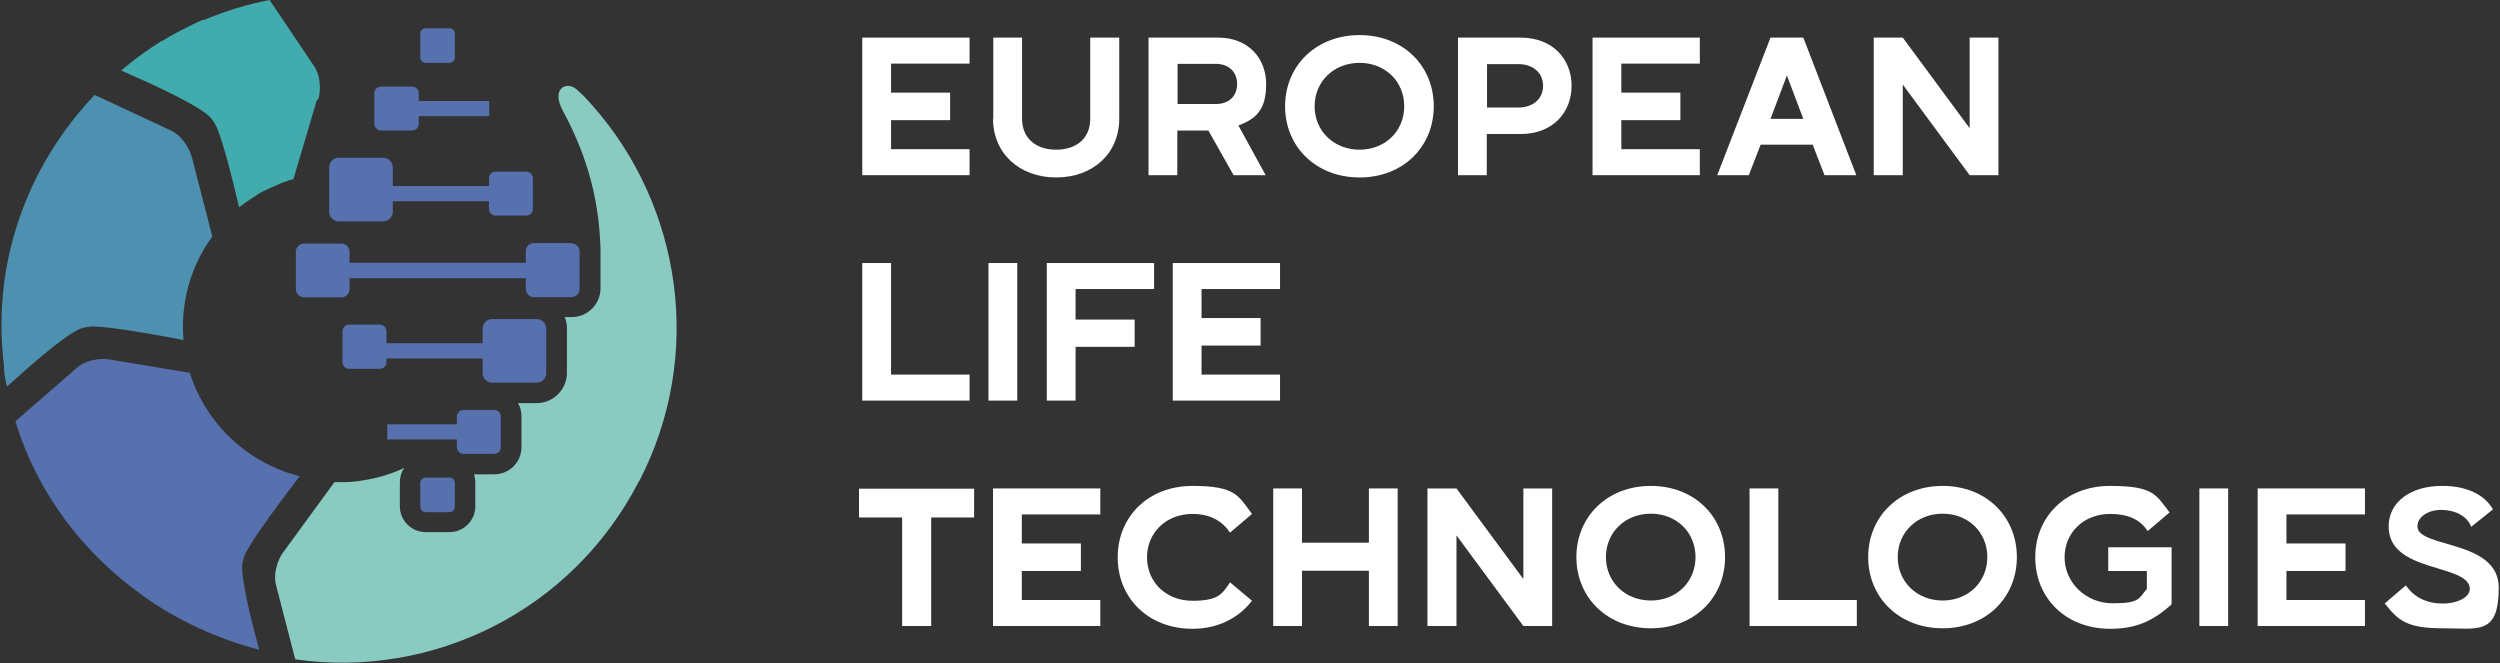
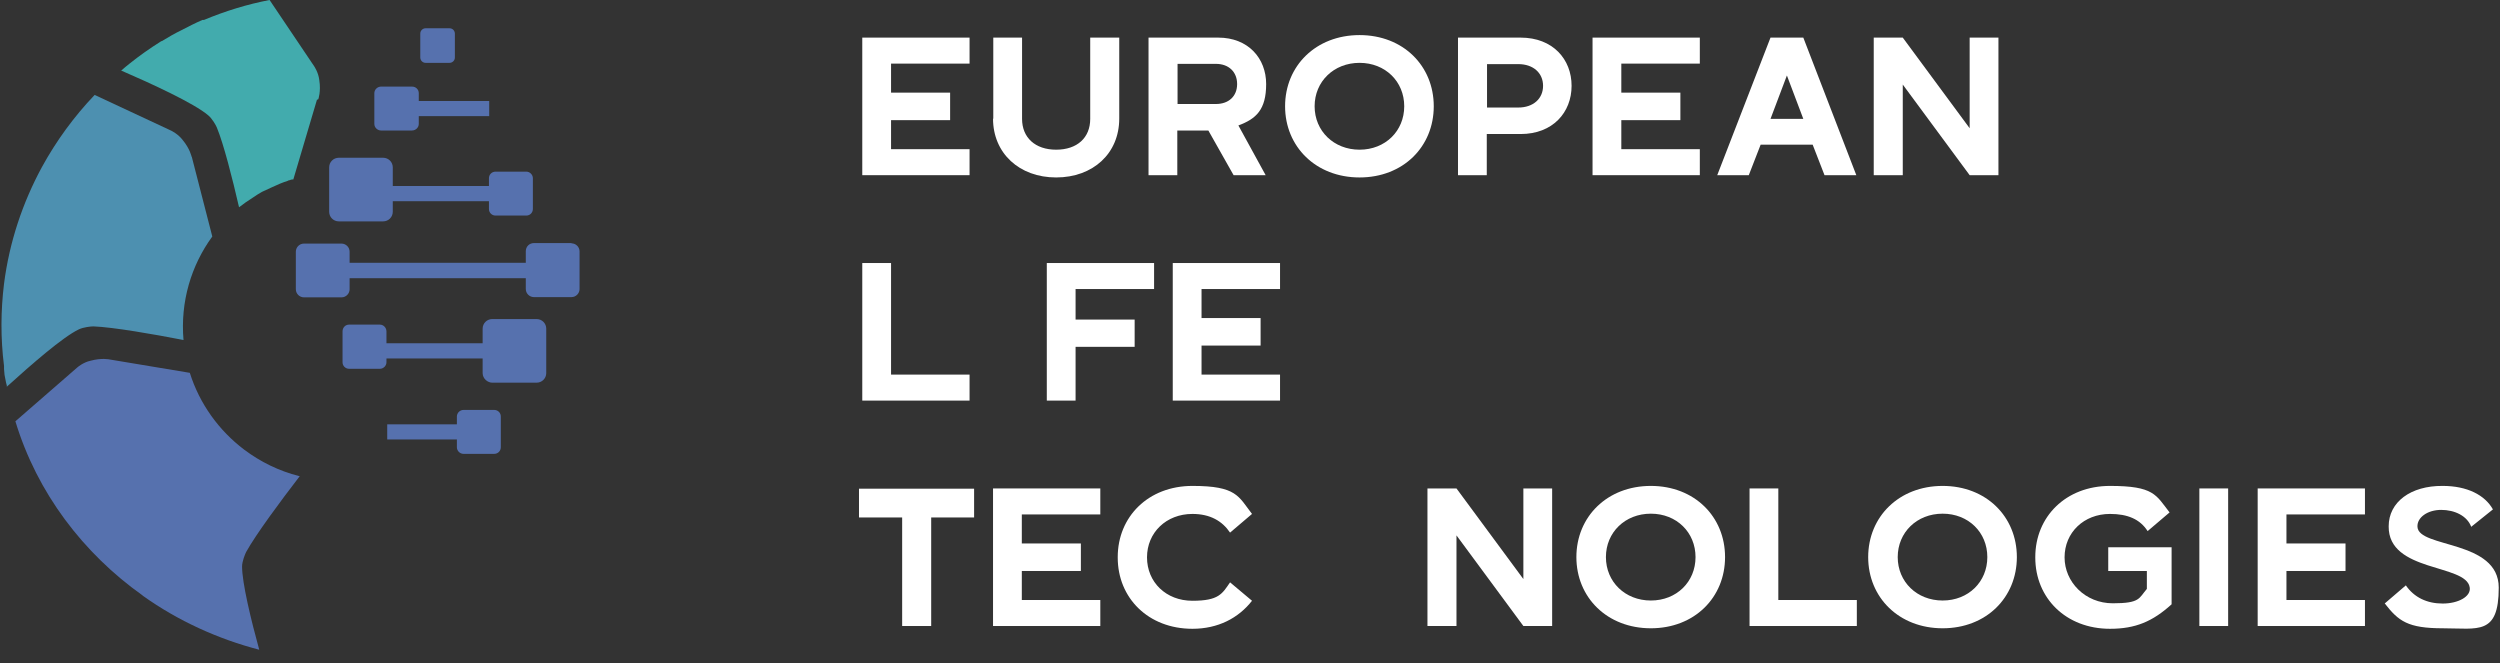
<svg xmlns="http://www.w3.org/2000/svg" id="Layer_1" version="1.1" viewBox="0 0 990.4 262.8">
  <rect x="0" y="0" width="990.4" height="262.8" fill="#333333" stroke="none" />
  <defs>
    <style>
      .st0 {
        fill: #5671ae;
      }

      .st1 {
        fill: #fff;
      }

      .st2 {
        fill: #8acbc1;
      }

      .st3 {
        fill: #4d90b0;
      }

      .st4 {
        fill: #42abad;
      }
    </style>
  </defs>
  <g>
    <path class="st1" d="M341.6,69.4V14.9h42.5v10.3h-31.1v11.5h23.4v10.9h-23.4v11.5h31.1v10.3h-42.5Z" />
    <path class="st1" d="M393.5,47V14.9h11.4v32.2c0,7.4,5.2,12.2,13.5,12.2s13.5-4.7,13.5-12.2V14.9h11.5v32.1c0,13.8-10.4,23.3-25,23.3s-25-9.6-25-23.3h.1Z" />
    <path class="st1" d="M455,69.4V14.9h27.6c11.9,0,19,8.2,19,18.4s-4,13.8-11,16.4l10.8,19.7h-12.7l-10-17.7h-12.3v17.7s-11.4,0-11.4,0ZM466.5,41.2h15.2c5.1,0,8.4-3.1,8.4-7.9s-3.3-8-8.4-8h-15.2v15.9Z" />
    <path class="st1" d="M509.1,42.1c0-16,12.2-28.2,29.5-28.2s29.4,12.2,29.4,28.2-12.1,28.2-29.4,28.2-29.5-12.2-29.5-28.2h0ZM556.3,42.1c0-9.8-7.5-17.2-17.7-17.2s-17.8,7.4-17.8,17.2,7.6,17.2,17.8,17.2,17.7-7.4,17.7-17.2Z" />
    <path class="st1" d="M577.6,69.4V14.9h24.8c12.8,0,20.2,8.6,20.2,19.1s-7.4,19.1-20.2,19.1h-13.4v16.3h-11.4,0ZM589.1,42.6h12.4c5.9,0,9.8-3.5,9.8-8.6s-3.9-8.6-9.8-8.6h-12.4v17.3h0Z" />
    <path class="st1" d="M630.9,69.4V14.9h42.5v10.3h-31.1v11.5h23.4v10.9h-23.4v11.5h31.1v10.3h-42.5Z" />
    <path class="st1" d="M680.3,69.4l21.1-54.5h13l21,54.5h-12.6l-4.7-12.1h-20.6l-4.7,12.1h-12.5ZM701.3,47.1h13.1l-6.5-17.2-6.5,17.2h0Z" />
    <path class="st1" d="M742.3,69.4V14.9h11.5l26.5,35.9V14.9h11.4v54.5h-11.4l-26.5-35.9v35.9h-11.5Z" />
    <path class="st1" d="M341.6,158.7v-54.5h11.4v44.2h31.1v10.3h-42.5Z" />
-     <path class="st1" d="M391.6,158.7v-54.5h11.4v54.5h-11.4Z" />
    <path class="st1" d="M414.7,158.7v-54.5h42.5v10.3h-31.1v12.1h23.4v10.8h-23.4v21.3h-11.4Z" />
    <path class="st1" d="M464.6,158.7v-54.5h42.5v10.3h-31.1v11.5h23.4v10.9h-23.4v11.5h31.1v10.3h-42.5Z" />
    <path class="st1" d="M357.4,248v-43h-17.1v-11.4h45.6v11.4h-17v43h-11.5Z" />
    <path class="st1" d="M393.4,248v-54.5h42.5v10.3h-31.1v11.5h23.4v10.9h-23.4v11.5h31.1v10.3h-42.5Z" />
    <path class="st1" d="M442.8,220.7c0-16,12.1-28.2,29.6-28.2s18.2,4.1,23.6,11.1l-8.7,7.4c-3.1-4.6-7.9-7.4-14.9-7.4-10.4,0-18,7.4-18,17.2s7.5,17.2,18,17.2,11.8-2.8,14.9-7.3l8.7,7.3c-5.4,6.9-13.5,11.1-23.6,11.1-17.5,0-29.6-12.2-29.6-28.2v-.2Z" />
-     <path class="st1" d="M504.4,248v-54.5h11.4v21.5h26.5v-21.5h11.4v54.5h-11.4v-21.9h-26.5v21.9h-11.4Z" />
    <path class="st1" d="M565.5,248v-54.5h11.5l26.5,35.9v-35.9h11.4v54.5h-11.4l-26.5-35.9v35.9h-11.5Z" />
    <path class="st1" d="M624.5,220.7c0-16,12.2-28.2,29.5-28.2s29.4,12.2,29.4,28.2-12.1,28.2-29.4,28.2-29.5-12.2-29.5-28.2ZM671.7,220.7c0-9.8-7.5-17.2-17.7-17.2s-17.8,7.4-17.8,17.2,7.6,17.2,17.8,17.2,17.7-7.4,17.7-17.2Z" />
    <path class="st1" d="M693.1,248v-54.5h11.4v44.2h31.1v10.3h-42.5Z" />
    <path class="st1" d="M740.1,220.7c0-16,12.2-28.2,29.5-28.2s29.4,12.2,29.4,28.2-12.1,28.2-29.4,28.2-29.5-12.2-29.5-28.2ZM787.3,220.7c0-9.8-7.5-17.2-17.7-17.2s-17.8,7.4-17.8,17.2,7.6,17.2,17.8,17.2,17.7-7.4,17.7-17.2Z" />
    <path class="st1" d="M806.3,220.7c0-16,12.1-28.2,29.6-28.2s18.2,3.6,23.6,10.5l-8.7,7.4c-3-4.7-7.9-6.8-14.9-6.8-10.4,0-18,7.4-18,17.2s8.2,18.2,19.1,18.2,10.3-2,13.5-5.7v-7.1h-15.3v-9.4h25.1v22.6c-7.5,6.8-14.3,9.7-24.4,9.7-17.5,0-29.6-12.2-29.6-28.2v-.2Z" />
    <path class="st1" d="M871.3,248v-54.5h11.4v54.5h-11.4Z" />
    <path class="st1" d="M894.4,248v-54.5h42.5v10.3h-31.1v11.5h23.4v10.9h-23.4v11.5h31.1v10.3h-42.5Z" />
    <path class="st1" d="M944.7,239.1l8.4-7.2c3.3,4.8,8.4,7.2,14.6,7.2s11.3-2.8,10.7-6.4c-1.4-9.4-32.3-5.9-32.1-24.2,0-9.6,8.7-16.1,21.4-16,9.7,0,16.7,3.6,19.9,9.3l-8.6,6.9c-1.6-4.3-6.5-6.7-11.9-6.7s-9.6,3-9.4,6.7c.4,8.5,32.2,5.1,32.2,24.1s-8.2,16.1-22.1,16.1-17.6-2.8-23.1-9.9h0Z" />
  </g>
  <g>
    <path class="st3" d="M76,62.2l7.9,30.7.2.8c-8.4,11.5-12.7,25.9-11.4,41-11.8-2.3-27.9-5.1-35.7-5.4-.9,0-4,.3-5.8,1.2-6.3,3-18.9,14-28.5,22.7v-.5l-.3-1.1-.6-3.1-.2-2.3v-1.2c-1.4-11.1-1.3-22,0-32.6,2.1-16.4,7.3-32,15-46.2,5.7-10.4,12.7-20,20.9-28.6l30.4,14.2s2.7,1.3,4.5,3.7c2.9,3.5,3.5,6.6,3.5,6.6h.1Z" />
    <path class="st4" d="M125.6,39.4l-9.4,31.7c0,0-.3,0-.5,0-.3,0-.7.2-1,.3-.2,0-.4,0-.6.2-2.2.7-4.3,1.6-6.4,2.6h0c-1.3.6-2.6,1.2-3.9,1.8-1.2.7-2.4,1.4-3.5,2.2h0c-1.9,1.2-3.8,2.5-5.6,3.9-2.6-11.3-6.1-25.1-8.8-31.6-.3-.8-1.9-3.6-3.4-4.8-5.6-4.8-22.6-12.6-34.6-17.8h.2c0-.1,3.1-2.6,3.1-2.6,4-3.2,8.1-6.1,12.4-8.8,0,0,.2-.1.3-.2h.2c2.6-1.6,5.2-3.1,7.9-4.4,2.7-1.4,5.4-2.8,8.2-4,0,0,.2,0,.3,0,0,0,.2,0,.3,0,8.4-3.5,17.1-6.2,26-7.9l17.7,26.3s1.7,2.5,2,5.5c.7,4.5-.4,7.5-.4,7.5l-.3.2Z" />
    <path class="st0" d="M118.7,188.7c-7.4,9.6-17.4,23.1-21.2,30-.4.8-1.6,3.7-1.6,5.7,0,6.5,3.5,21,6.8,33-16.5-4.3-32.2-11.5-46-21.3,0,0-.2-.1-.2-.2-23.5-16.7-41.8-40.6-50.4-69l.8-.7,23.8-20.7s2.3-2,5.2-2.6c4.4-1.2,7.5-.5,7.5-.5l31.8,5.3c3.9,12.4,11.6,22.9,21.5,30.4,6.5,4.9,13.9,8.5,21.8,10.5h.2Z" />
-     <path class="st2" d="M253.1,190.7c-26.5,51.5-81.9,78.3-136.1,70.5l-.3-1-7.4-28.6s-.7-2.9,0-5.9c.9-4.5,2.9-6.9,2.9-6.9l20.3-27.8c3.8.1,7.7,0,11.4-.7,5.6-.9,11.1-2.5,16.2-4.9-1.1,1.6-1.7,3.6-1.7,5.7v9.5c0,5.6,4.6,10.2,10.2,10.2h9.5c5.6,0,10.2-4.6,10.2-10.2v-9.5c0-1.1-.2-2.2-.5-3.2h8c6,0,10.8-4.8,10.8-10.8v-12.2c0-1.9-.5-3.7-1.4-5.2h7.4c6.6,0,12-5.4,12-12v-17.6c0-1.6-.3-3.1-.9-4.5h2.8c6.3,0,11.4-5.1,11.4-11.4v-15.6c-.6-22.6-7-40-14.9-54.7-4.9-9,1.6-11.9,5.4-8.5,3,2.6,3.8,3.6,6.4,6.5,35.1,39.8,44.3,98.6,18.5,148.6l-.2.2Z" />
    <g>
      <path class="st0" d="M134.2,87.7h17.6c2.1,0,3.8-1.7,3.8-3.8v-4.2h38.1v3.1c0,1.5,1.2,2.6,2.6,2.6h12.2c1.5,0,2.6-1.2,2.6-2.6v-12.2c0-1.4-1.2-2.6-2.6-2.6h-12.2c-1.5,0-2.6,1.2-2.6,2.6v3.1h-38.1v-7.4c0-2.1-1.7-3.8-3.8-3.8h-17.6c-2.1,0-3.8,1.7-3.8,3.8v17.6c0,2.1,1.7,3.8,3.8,3.8Z" />
      <path class="st0" d="M151,51.7h12.2c1.5,0,2.7-1.2,2.7-2.6v-3.1h27.9v-6h-27.9v-3.1c0-1.5-1.2-2.6-2.7-2.6h-12.2c-1.5,0-2.7,1.2-2.7,2.6v12.2c0,1.4,1.2,2.6,2.7,2.6Z" />
      <path class="st0" d="M168.6,24.9h9.5c1.1,0,2.1-.9,2.1-2.1v-9.5c0-1.1-.9-2.1-2.1-2.1h-9.5c-1.1,0-2.1.9-2.1,2.1v9.5c0,1.1.9,2.1,2.1,2.1Z" />
      <path class="st0" d="M212.6,126.4h-17.6c-2.1,0-3.8,1.7-3.8,3.8v5.8h-38.1v-4.7c0-1.5-1.2-2.7-2.6-2.7h-12.2c-1.5,0-2.6,1.2-2.6,2.7v12.2c0,1.5,1.2,2.6,2.6,2.6h12.2c1.4,0,2.6-1.2,2.6-2.6v-1.5h38.1v5.8c0,1.1.5,2.1,1.3,2.8.7.6,1.6,1,2.5,1h17.6c2.1,0,3.8-1.7,3.8-3.8v-17.6c0-2.1-1.7-3.8-3.8-3.8h0Z" />
      <path class="st0" d="M195.8,162.4h-12.2c-1.4,0-2.6,1.2-2.6,2.6v3.1h-27.6v6h27.6v3.1c0,1.4,1.2,2.6,2.6,2.6h12.2c1.5,0,2.6-1.2,2.6-2.6v-12.2c0-1.5-1.2-2.6-2.6-2.6h0Z" />
-       <path class="st0" d="M178.1,189.2h-9.5c-1.1,0-2.1.9-2.1,2.1v9.5c0,1.1.9,2.1,2.1,2.1h9.5c1.1,0,2.1-.9,2.1-2.1v-9.5c0-1.1-.9-2.1-2.1-2.1Z" />
      <path class="st0" d="M226.4,96.3h-14.9c-1.8,0-3.2,1.4-3.2,3.2v4.6h-69.8v-4.4c0-1.8-1.5-3.2-3.2-3.2h-14.9c-1.8,0-3.2,1.5-3.2,3.2v14.9c0,1.8,1.5,3.2,3.2,3.2h14.9c1.8,0,3.2-1.5,3.2-3.2v-4.4h69.8v4.3c0,1.8,1.5,3.2,3.2,3.2h14.9c1.8,0,3.2-1.5,3.2-3.2v-14.9c0-1.8-1.5-3.2-3.2-3.2h0Z" />
    </g>
  </g>
</svg>